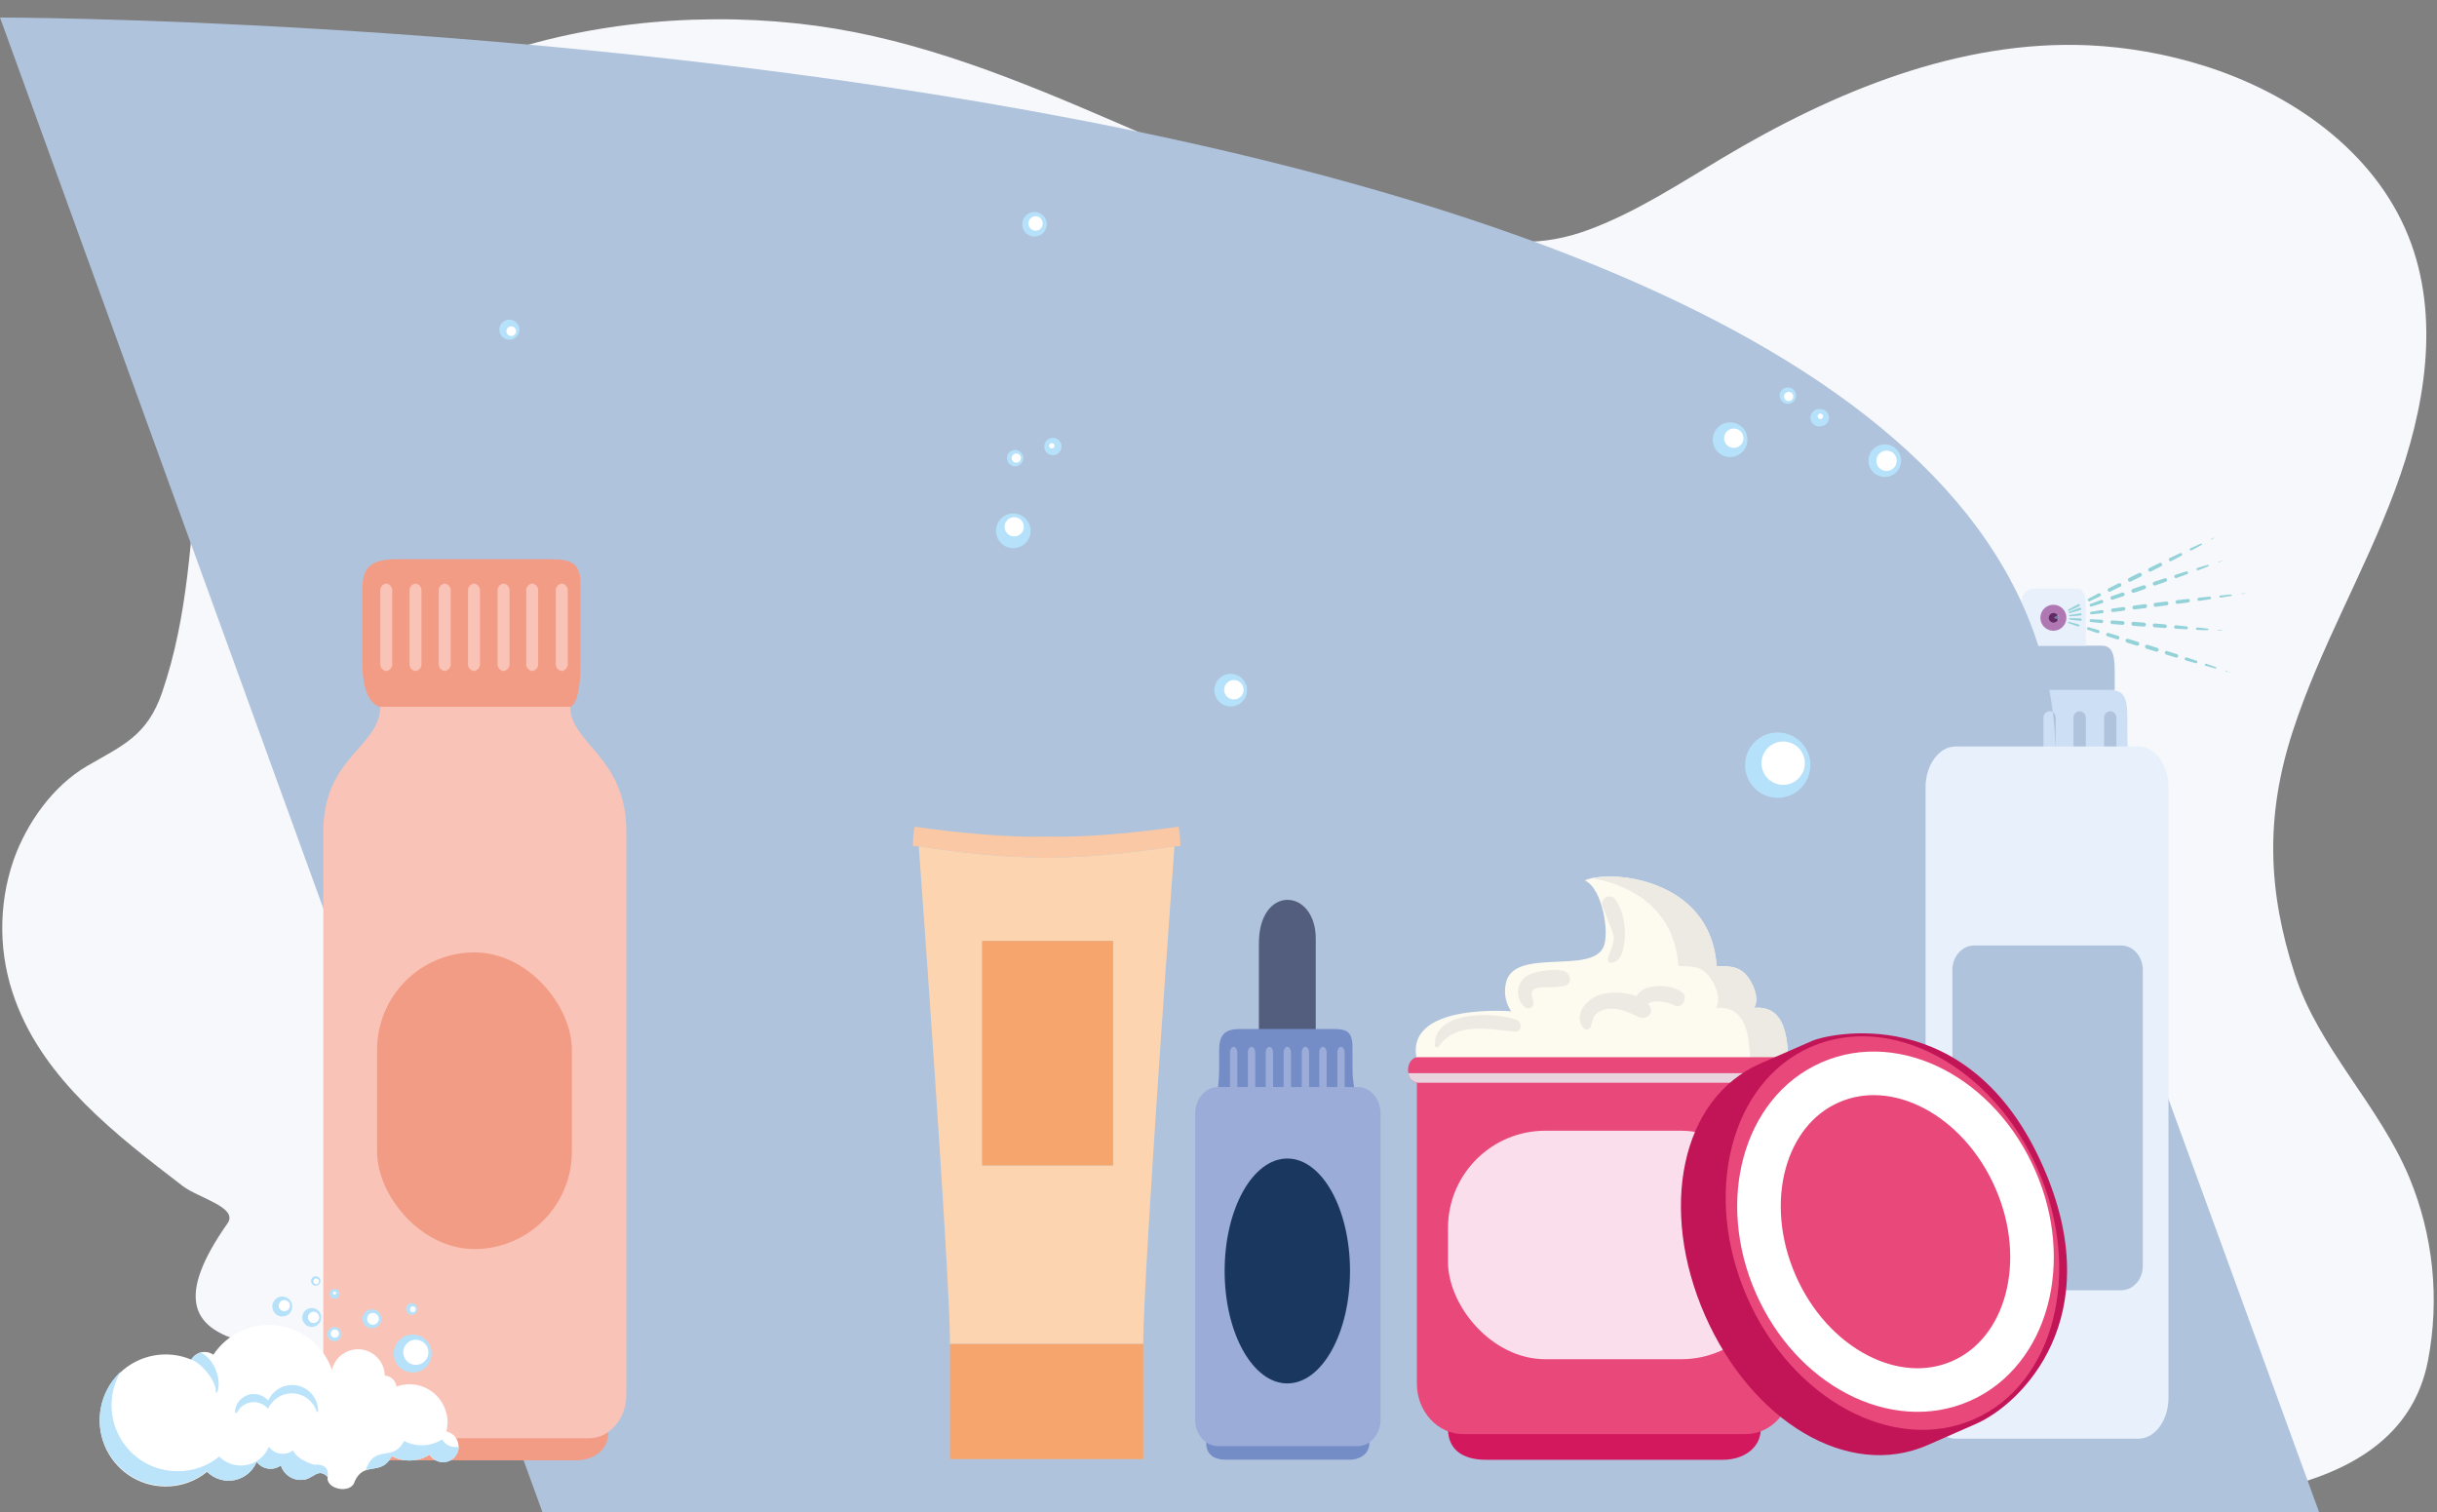
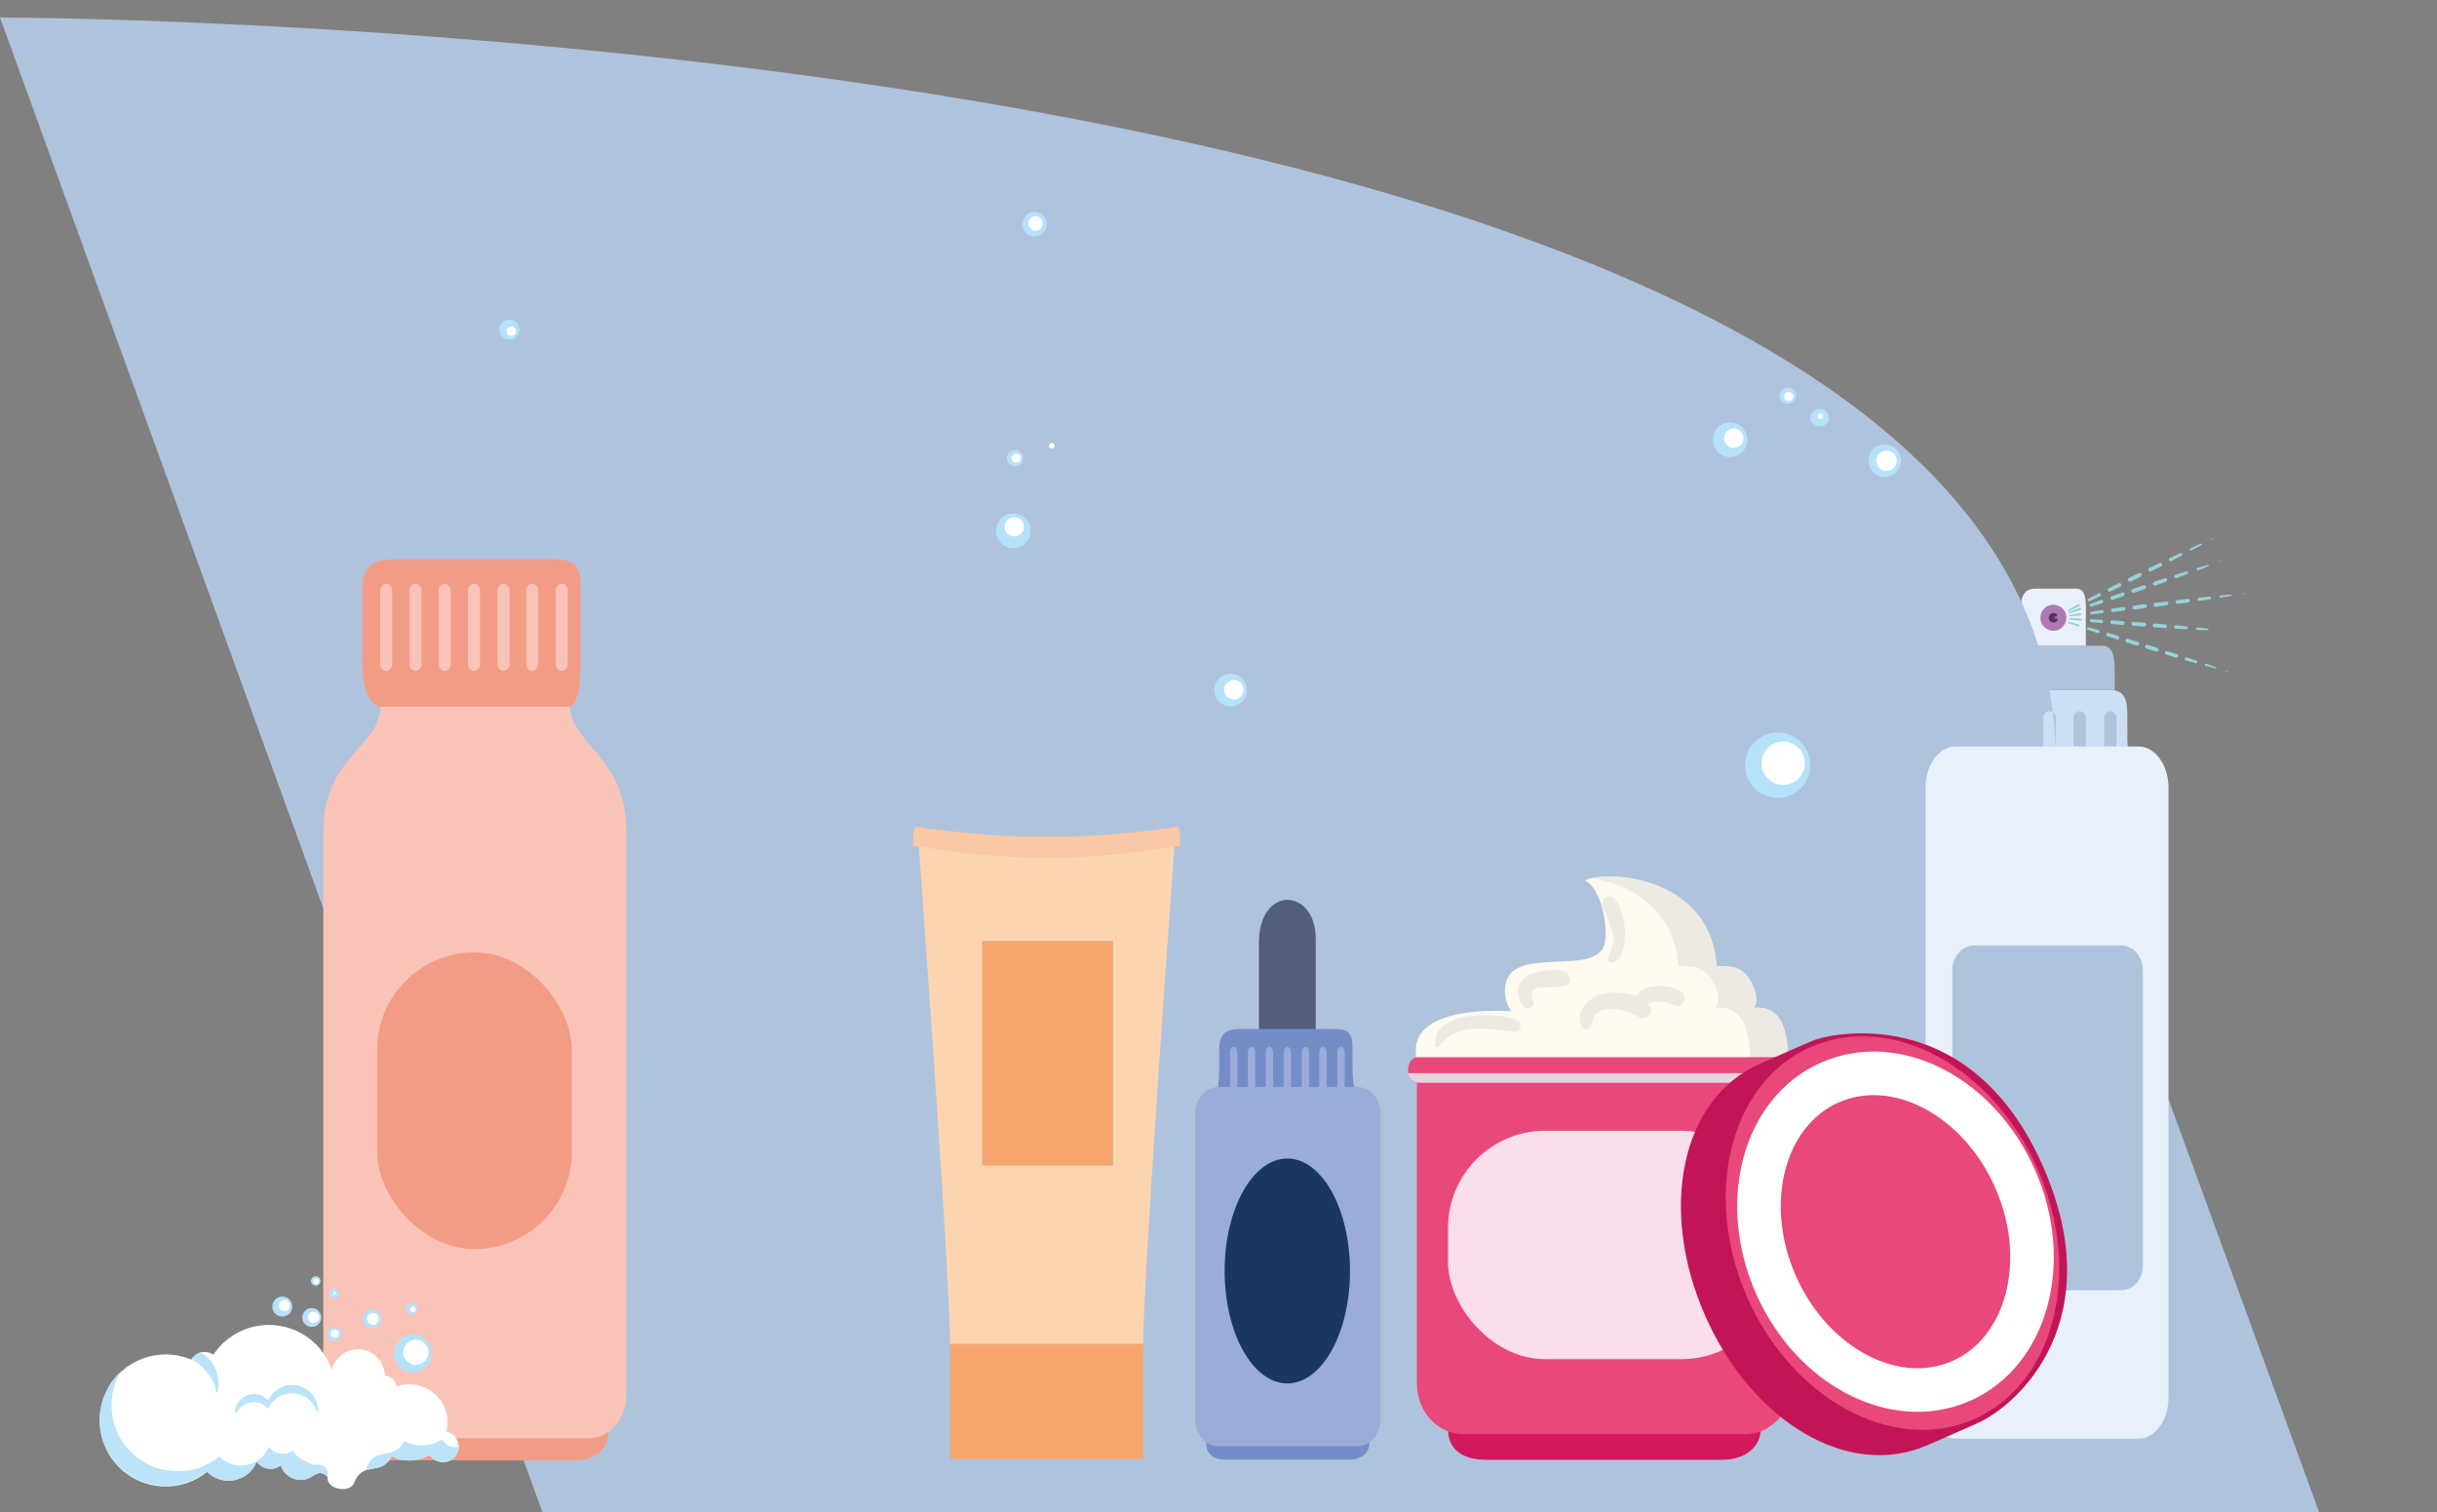
<svg xmlns="http://www.w3.org/2000/svg" width="137px" height="85px" viewBox="0 0 137 85" version="1.1">
  <rect x="0" y="0" width="137" height="85" fill="#808080" stroke="none" />
  <title>packaging</title>
  <g id="Nuova-ricerca-packaging" stroke="none" stroke-width="1" fill="none" fill-rule="evenodd">
    <g id="Ricerca-packaging_esplora-catalogo" transform="translate(-401, -427)">
      <g id="Group-13" transform="translate(401, 423)">
        <g id="packaging" transform="translate(0, 4.986)">
-           <path d="M92.56,83.41 C79.828,82.791 67.104,81.947 54.365,81.513 C48.962,81.33 43.72,81.581 38.349,81.684 C33.084,81.788 27.873,80.615 23.162,78.263 C22.015,77.711 20.933,77.035 19.934,76.247 C17.067,73.896 6.934,76.118 12.793,67.779 C13.422,66.889 11.145,66.353 10.279,65.69 C6.519,62.808 2.531,59.738 0.878,55.301 C-0.085,52.743 -0.124,49.929 0.768,47.345 C1.499,45.293 2.962,43.201 4.891,42.077 C6.91,40.904 8.272,40.385 9.116,37.932 C12.059,29.345 9.704,19.992 14.772,11.866 C21.355,1.29 36.747,-1.399 48.016,0.817 C59.746,3.123 69.832,10.625 81.762,12.247 C84.568,12.629 86.589,12.954 89.378,11.905 C92.024,10.911 94.408,9.338 96.824,7.899 C103.085,4.162 110.149,1.236 117.434,1.56 C119.597,1.664 121.738,2.04 123.807,2.682 C128.768,4.215 133.471,7.485 135.398,12.31 C137.211,16.85 136.329,22.04 134.617,26.619 C132.906,31.198 130.402,35.467 128.893,40.117 C127.342,44.883 127.479,49.069 129.002,53.77 C130.351,57.939 133.737,61.121 135.439,65.195 C136.795,68.457 137.16,72.047 136.49,75.515 C134.825,84.049 122.376,83.466 115.822,83.7 C108.069,83.983 100.306,83.785 92.56,83.41 Z" id="Path" fill="#F7F8FB" fill-rule="nonzero" />
          <path d="M49.623,23.013 L40.624,23.013 C38.517,23.013 37.04,25.99 41.27,25.99 L41.27,31.964 L47.121,31.964 L47.121,25.99 L51.91,25.99 C53.77,25.99 53.338,23.013 49.623,23.013 Z" id="Path" fill="#535D7E" fill-rule="nonzero" />
          <path d="M49.135,32.183 C49.135,30.925 48.601,30.142 47.592,30.142 L41.589,30.142 C40.438,30.142 38.746,30.467 38.746,31.812 L38.746,33.314 C38.746,35.44 37.976,37.181 39.602,37.181 L48.638,37.181 C50.264,37.181 49.125,35.44 49.125,33.314 L49.135,32.183 Z" id="Path" fill="#AFC3DD" fill-rule="nonzero" />
          <path d="M52.453,79.392 C52.453,80.423 51.544,81.064 50.417,81.064 L37.815,81.064 C36.533,81.064 35.779,80.494 35.779,79.392 L35.779,78.465 C35.779,76.722 37.264,75.296 39.075,75.296 L49.157,75.296 C50.969,75.296 52.453,76.72 52.453,78.465 L52.453,79.392 Z" id="Path" fill="#AFC3DD" fill-rule="nonzero" />
          <path d="M40.409,34.701 C40.416,34.934 40.234,35.128 40.002,35.135 L40.002,35.135 C39.77,35.128 39.588,34.934 39.595,34.701 L39.595,31.964 C39.588,31.731 39.77,31.537 40.002,31.53 L40.002,31.53 C40.234,31.537 40.416,31.731 40.409,31.964 L40.409,34.701 Z" id="Path" fill="#9BACD9" fill-rule="nonzero" />
          <path d="M42.403,34.701 C42.41,34.934 42.228,35.128 41.996,35.135 L41.996,35.135 C41.885,35.132 41.779,35.085 41.702,35.003 C41.626,34.922 41.585,34.813 41.589,34.701 L41.589,31.964 C41.585,31.852 41.626,31.743 41.702,31.662 C41.779,31.58 41.885,31.533 41.996,31.53 L41.996,31.53 C42.228,31.537 42.41,31.731 42.403,31.964 L42.403,34.701 Z" id="Path" fill="#9BACD9" fill-rule="nonzero" />
          <path d="M44.395,34.701 C44.399,34.813 44.359,34.922 44.282,35.003 C44.206,35.085 44.1,35.132 43.988,35.135 L43.988,35.135 C43.756,35.128 43.574,34.934 43.581,34.701 L43.581,31.964 C43.574,31.731 43.756,31.537 43.988,31.53 L43.988,31.53 C44.1,31.533 44.206,31.58 44.282,31.662 C44.359,31.743 44.399,31.852 44.395,31.964 L44.395,34.701 Z" id="Path" fill="#9BACD9" fill-rule="nonzero" />
          <path d="M46.39,34.701 C46.397,34.934 46.215,35.128 45.983,35.135 L45.983,35.135 C45.751,35.128 45.569,34.934 45.575,34.701 L45.575,31.964 C45.569,31.731 45.751,31.537 45.983,31.53 L45.983,31.53 C46.215,31.537 46.397,31.731 46.39,31.964 L46.39,34.701 Z" id="Path" fill="#9BACD9" fill-rule="nonzero" />
          <path d="M48.404,34.701 C48.408,34.813 48.367,34.921 48.291,35.002 C48.215,35.084 48.11,35.132 47.999,35.135 L47.999,35.135 C47.887,35.132 47.781,35.085 47.705,35.003 C47.629,34.922 47.588,34.813 47.592,34.701 L47.592,31.964 C47.588,31.852 47.629,31.743 47.705,31.662 C47.781,31.58 47.887,31.533 47.999,31.53 L47.999,31.53 C48.11,31.533 48.215,31.581 48.291,31.663 C48.367,31.744 48.408,31.852 48.404,31.964 L48.404,34.701 Z" id="Path" fill="#9BACD9" fill-rule="nonzero" />
          <path d="M54.126,76.968 C54.126,78.456 53.017,79.672 51.661,79.672 L36.586,79.672 C35.231,79.672 34.121,78.453 34.121,76.968 L34.121,36.572 C34.121,35.084 35.231,33.865 36.586,33.865 L51.651,33.865 C53.007,33.865 54.116,35.084 54.116,36.572 L54.126,76.968 Z" id="Path" fill="#E8F0FB" fill-rule="nonzero" />
          <rect id="Rectangle" fill="#AFC3DD" fill-rule="nonzero" x="37.976" y="46.58" width="12.105" height="22.811" rx="6.053" />
          <rect id="Rectangle" fill="#464F6B" fill-rule="nonzero" x="41.27" y="25.951" width="5.839" height="1.107" />
          <path d="M119.591,39.222 C119.591,38.154 119.328,37.803 118.616,37.803 L112.201,37.803 C111.226,37.803 110.763,38.078 110.763,39.222 L110.763,40.499 C110.763,42.303 110.11,43.783 111.494,43.783 L119.17,43.783 C120.552,43.783 119.594,42.303 119.594,40.499 L119.591,39.222 Z" id="Path" fill="#CCDFF4" fill-rule="nonzero" />
          <path d="M118.882,37.803 L118.882,36.728 C118.882,35.66 118.677,35.309 118.126,35.309 L113.111,35.309 C112.348,35.309 111.989,35.584 111.989,36.728 L111.989,37.803 L118.882,37.803 Z" id="Path" fill="#AFC3DD" fill-rule="nonzero" />
          <path d="M117.258,35.309 L117.258,33.1 C117.258,32.029 116.858,32.102 116.566,32.102 L114.43,32.102 C114.025,32.102 113.613,32.288 113.613,33.1 L113.613,35.309 L117.258,35.309 Z" id="Path" fill="#E8F0FB" fill-rule="nonzero" />
          <path d="M120.769,79.648 C120.789,80.025 120.65,80.393 120.386,80.663 C120.122,80.932 119.756,81.079 119.379,81.067 L110.77,81.067 C109.895,81.067 109.381,80.579 109.381,79.648 L109.381,78.86 C109.381,77.38 110.395,76.178 111.633,76.178 L118.516,76.178 C119.755,76.178 120.769,77.398 120.769,78.86 L120.769,79.648 Z" id="Path" fill="#AFC3DD" fill-rule="nonzero" />
          <path d="M112.177,41.692 C112.183,41.889 112.028,42.053 111.831,42.06 L111.831,42.06 C111.634,42.053 111.479,41.889 111.485,41.692 L111.485,39.366 C111.481,39.271 111.516,39.178 111.581,39.109 C111.646,39.039 111.736,38.998 111.831,38.995 L111.831,38.995 C111.926,38.998 112.016,39.039 112.081,39.109 C112.146,39.178 112.18,39.271 112.177,39.366 L112.177,41.692 Z" id="Path" fill="#AFC3DD" fill-rule="nonzero" />
          <path d="M113.872,41.692 C113.877,41.889 113.722,42.053 113.525,42.06 L113.525,42.06 C113.328,42.053 113.174,41.889 113.179,41.692 L113.179,39.366 C113.176,39.271 113.21,39.178 113.275,39.109 C113.34,39.039 113.43,38.998 113.525,38.995 L113.525,38.995 C113.62,38.998 113.71,39.039 113.775,39.109 C113.84,39.178 113.875,39.271 113.872,39.366 L113.872,41.692 Z" id="Path" fill="#AFC3DD" fill-rule="nonzero" />
          <path d="M115.566,41.692 C115.5typology-icon.svg71463,41.889 115.417,42.053 115.22,42.06 L115.22,42.06 C115.125,42.057 115.036,42.016 114.972,41.947 C114.907,41.878 114.873,41.786 114.876,41.692 L114.876,39.366 C114.869,39.169 115.023,39.003 115.22,38.995 L115.22,38.995 C115.315,38.998 115.405,39.039 115.47,39.109 C115.535,39.178 115.569,39.271 115.566,39.366 L115.566,41.692 Z" id="Path" fill="#AFC3DD" fill-rule="nonzero" />
          <path d="M117.258,41.692 C117.264,41.889 117.109,42.053 116.912,42.06 L116.912,42.06 C116.715,42.053 116.56,41.889 116.566,41.692 L116.566,39.366 C116.562,39.271 116.597,39.178 116.662,39.109 C116.727,39.039 116.817,38.998 116.912,38.995 L116.912,38.995 C117.007,38.998 117.097,39.039 117.162,39.109 C117.227,39.178 117.261,39.271 117.258,39.366 L117.258,41.692 Z" id="Path" fill="#AFC3DD" fill-rule="nonzero" />
          <path d="M118.979,41.692 C118.985,41.889 118.83,42.053 118.633,42.06 L118.633,42.06 C118.436,42.053 118.281,41.889 118.287,41.692 L118.287,39.366 C118.284,39.271 118.318,39.178 118.383,39.109 C118.448,39.039 118.538,38.998 118.633,38.995 L118.633,38.995 C118.728,38.998 118.818,39.039 118.883,39.109 C118.948,39.178 118.983,39.271 118.979,39.366 L118.979,41.692 Z" id="Path" fill="#AFC3DD" fill-rule="nonzero" />
          <path d="M121.905,77.588 C121.905,78.851 121.147,79.887 120.223,79.887 L109.932,79.887 C109.007,79.887 108.249,78.851 108.249,77.588 L108.249,43.274 C108.249,42.011 109.007,40.977 109.932,40.977 L120.223,40.977 C121.147,40.977 121.905,42.011 121.905,43.274 L121.905,77.588 Z" id="Path" fill="#E8F0FB" fill-rule="nonzero" />
          <path d="M119.243,71.544 L110.975,71.544 C110.3,71.544 109.756,70.927 109.756,70.166 L109.756,53.538 C109.756,52.778 110.305,52.163 110.975,52.163 L119.243,52.163 C119.92,52.163 120.462,52.778 120.462,53.538 L120.462,70.166 C120.469,70.927 119.92,71.544 119.243,71.544 Z" id="Path" fill="#AFC3DD" fill-rule="nonzero" />
          <path d="M116.166,33.741 C116.166,34.145 115.838,34.472 115.434,34.472 C115.03,34.472 114.703,34.145 114.703,33.741 C114.703,33.337 115.03,33.009 115.434,33.009 C115.838,33.009 116.166,33.337 116.166,33.741 L116.166,33.741 Z" id="Path" fill="#B078B2" fill-rule="nonzero" />
          <path d="M115.712,33.741 C115.712,33.889 115.592,34.009 115.444,34.009 C115.296,34.009 115.176,33.889 115.176,33.741 C115.176,33.593 115.296,33.473 115.444,33.473 C115.592,33.473 115.712,33.593 115.712,33.741 Z" id="Path" fill="#612A66" fill-rule="nonzero" />
          <path d="M115.444,33.741 L115.71,33.59 C115.716,33.584 115.725,33.584 115.732,33.59 C115.737,33.596 115.737,33.605 115.732,33.612 L115.732,33.612 L115.444,33.741 Z" id="Path" fill="#94D2D9" fill-rule="nonzero" />
          <path d="M116.271,33.283 L116.553,33.126 L116.836,32.978 C116.867,32.964 116.903,32.977 116.918,33.006 C116.933,33.036 116.923,33.073 116.895,33.09 L116.895,33.09 L116.605,33.224 L116.312,33.356 C116.291,33.366 116.266,33.358 116.255,33.337 C116.244,33.317 116.252,33.291 116.273,33.28 L116.271,33.283 Z" id="Path" fill="#94D2D9" fill-rule="nonzero" />
          <path d="M117.402,32.671 L117.968,32.371 C117.998,32.355 118.034,32.356 118.063,32.374 C118.092,32.392 118.109,32.424 118.108,32.458 C118.107,32.492 118.088,32.523 118.058,32.539 L118.058,32.539 L117.477,32.81 C117.459,32.819 117.437,32.82 117.417,32.813 C117.398,32.806 117.382,32.792 117.373,32.773 C117.355,32.736 117.368,32.692 117.402,32.671 L117.402,32.671 Z" id="Path" fill="#94D2D9" fill-rule="nonzero" />
          <path d="M118.538,32.088 L119.109,31.798 C119.16,31.777 119.219,31.799 119.244,31.848 C119.27,31.898 119.253,31.958 119.206,31.988 L119.206,31.988 L118.631,32.268 C118.607,32.28 118.579,32.282 118.554,32.273 C118.529,32.264 118.508,32.246 118.497,32.222 C118.471,32.173 118.49,32.114 118.538,32.088 L118.538,32.088 Z" id="Path" fill="#94D2D9" fill-rule="nonzero" />
          <path d="M119.679,31.508 L119.967,31.361 L120.254,31.222 C120.309,31.201 120.37,31.224 120.396,31.276 C120.422,31.328 120.404,31.392 120.354,31.422 L120.067,31.566 L119.779,31.708 C119.725,31.729 119.663,31.706 119.637,31.654 C119.611,31.601 119.629,31.538 119.679,31.508 L119.679,31.508 Z" id="Path" fill="#94D2D9" fill-rule="nonzero" />
          <path d="M120.83,30.942 L121.405,30.662 C121.429,30.65 121.457,30.648 121.482,30.657 C121.507,30.666 121.528,30.684 121.539,30.708 C121.564,30.757 121.545,30.817 121.495,30.842 L120.93,31.132 C120.895,31.154 120.852,31.154 120.817,31.133 C120.782,31.112 120.762,31.073 120.766,31.033 C120.769,30.992 120.795,30.957 120.832,30.942 L120.83,30.942 Z" id="Path" fill="#94D2D9" fill-rule="nonzero" />
          <path d="M121.981,30.381 L122.561,30.108 C122.601,30.092 122.648,30.109 122.668,30.147 C122.685,30.186 122.669,30.232 122.632,30.252 L122.066,30.552 C122.044,30.564 122.017,30.567 121.993,30.559 C121.969,30.552 121.949,30.535 121.937,30.513 C121.913,30.466 121.93,30.408 121.976,30.381 L121.981,30.381 Z" id="Path" fill="#94D2D9" fill-rule="nonzero" />
          <path d="M123.141,29.837 L123.431,29.703 L123.724,29.572 C123.734,29.567 123.746,29.566 123.757,29.571 C123.767,29.575 123.776,29.583 123.78,29.594 C123.785,29.603 123.786,29.614 123.783,29.624 C123.78,29.634 123.772,29.643 123.763,29.647 L123.48,29.803 L123.197,29.952 C123.177,29.964 123.152,29.964 123.131,29.952 C123.111,29.94 123.099,29.917 123.101,29.894 C123.103,29.87 123.117,29.849 123.139,29.84 L123.141,29.837 Z" id="Path" fill="#94D2D9" fill-rule="nonzero" />
          <path d="M124.309,29.311 L124.589,29.189 L124.324,29.34 C124.317,29.345 124.308,29.345 124.302,29.34 C124.296,29.334 124.296,29.325 124.302,29.318 L124.309,29.311 Z" id="Path" fill="#94D2D9" fill-rule="nonzero" />
          <path d="M115.444,33.741 L115.727,33.629 C115.73,33.626 115.734,33.624 115.738,33.624 C115.742,33.624 115.746,33.626 115.749,33.629 C115.752,33.632 115.754,33.636 115.754,33.64 C115.754,33.644 115.752,33.648 115.749,33.651 L115.749,33.651 L115.444,33.741 Z" id="Path" fill="#94D2D9" fill-rule="nonzero" />
          <path d="M116.319,33.402 L116.614,33.29 L116.912,33.18 C116.945,33.168 116.981,33.184 116.995,33.217 C117.001,33.233 117,33.251 116.993,33.266 C116.986,33.282 116.972,33.294 116.956,33.3 L116.956,33.3 L116.653,33.392 L116.349,33.482 C116.327,33.487 116.305,33.474 116.299,33.453 C116.292,33.432 116.302,33.409 116.322,33.4 L116.319,33.402 Z" id="Path" fill="#94D2D9" fill-rule="nonzero" />
          <path d="M117.516,32.961 L118.111,32.744 C118.135,32.734 118.161,32.735 118.184,32.746 C118.207,32.756 118.225,32.776 118.233,32.8 C118.251,32.849 118.226,32.903 118.177,32.922 L118.177,32.922 L117.573,33.109 C117.53,33.122 117.485,33.098 117.473,33.056 C117.462,33.018 117.48,32.977 117.516,32.961 L117.516,32.961 Z" id="Path" fill="#94D2D9" fill-rule="nonzero" />
          <path d="M118.699,32.534 L119.296,32.327 C119.333,32.312 119.375,32.319 119.405,32.344 C119.435,32.369 119.449,32.409 119.441,32.448 C119.433,32.487 119.405,32.518 119.367,32.529 L119.367,32.529 L118.765,32.727 C118.715,32.736 118.665,32.706 118.649,32.658 C118.634,32.609 118.656,32.557 118.701,32.534 L118.699,32.534 Z" id="Path" fill="#94D2D9" fill-rule="nonzero" />
          <path d="M119.894,32.12 L120.194,32.015 L120.493,31.917 C120.531,31.904 120.573,31.912 120.604,31.939 C120.634,31.965 120.648,32.005 120.64,32.045 C120.632,32.084 120.604,32.116 120.567,32.129 L120.267,32.232 L119.967,32.332 C119.929,32.345 119.887,32.337 119.857,32.31 C119.826,32.284 119.812,32.244 119.82,32.204 C119.828,32.165 119.856,32.133 119.894,32.12 L119.894,32.12 Z" id="Path" fill="#94D2D9" fill-rule="nonzero" />
          <path d="M121.096,31.72 L121.695,31.522 C121.721,31.513 121.749,31.514 121.773,31.526 C121.798,31.538 121.816,31.56 121.825,31.586 C121.841,31.639 121.813,31.695 121.761,31.715 L121.164,31.922 C121.108,31.94 121.048,31.911 121.027,31.856 C121.008,31.8 121.037,31.739 121.093,31.72 L121.096,31.72 Z" id="Path" fill="#94D2D9" fill-rule="nonzero" />
          <path d="M122.298,31.325 L122.902,31.137 C122.922,31.13 122.944,31.132 122.963,31.141 C122.982,31.151 122.996,31.168 123.002,31.188 C123.014,31.229 122.993,31.272 122.953,31.288 L122.359,31.505 C122.335,31.515 122.309,31.514 122.286,31.503 C122.263,31.493 122.245,31.473 122.237,31.449 C122.218,31.399 122.243,31.344 122.293,31.325 L122.298,31.325 Z" id="Path" fill="#94D2D9" fill-rule="nonzero" />
          <path d="M123.507,30.949 L123.809,30.857 L124.114,30.766 C124.128,30.762 124.144,30.765 124.156,30.775 C124.167,30.785 124.172,30.8 124.169,30.815 C124.166,30.83 124.155,30.842 124.141,30.847 L123.856,30.964 L123.558,31.074 C123.527,31.079 123.496,31.061 123.485,31.031 C123.474,31.001 123.487,30.968 123.514,30.952 L123.507,30.949 Z" id="Path" fill="#94D2D9" fill-rule="nonzero" />
          <path d="M124.721,30.588 L125.016,30.506 L124.733,30.62 C124.73,30.623 124.726,30.625 124.721,30.625 C124.716,30.625 124.712,30.623 124.709,30.62 C124.705,30.613 124.705,30.605 124.709,30.598 L124.721,30.588 Z" id="Path" fill="#94D2D9" fill-rule="nonzero" />
          <path d="M115.444,33.741 L115.744,33.687 C115.75,33.69 115.755,33.696 115.755,33.703 C115.755,33.71 115.75,33.716 115.744,33.719 L115.744,33.719 L115.444,33.741 Z" id="Path" fill="#94D2D9" fill-rule="nonzero" />
          <path d="M116.346,33.587 L116.948,33.49 C116.981,33.485 117.012,33.506 117.019,33.539 C117.022,33.554 117.018,33.571 117.008,33.584 C116.999,33.597 116.984,33.605 116.968,33.607 L116.968,33.607 L116.358,33.663 C116.337,33.663 116.319,33.647 116.317,33.626 C116.316,33.608 116.329,33.592 116.346,33.587 Z" id="Path" fill="#94D2D9" fill-rule="nonzero" />
          <path d="M117.553,33.402 L118.155,33.309 C118.204,33.302 118.249,33.335 118.256,33.384 C118.264,33.432 118.231,33.477 118.182,33.485 L118.182,33.485 L117.575,33.548 C117.535,33.551 117.5,33.522 117.495,33.482 C117.49,33.444 117.515,33.409 117.553,33.402 Z" id="Path" fill="#94D2D9" fill-rule="nonzero" />
          <path d="M118.76,33.222 L119.365,33.139 C119.421,33.131 119.473,33.171 119.48,33.228 C119.488,33.284 119.448,33.336 119.391,33.343 L119.391,33.343 L118.787,33.417 C118.732,33.422 118.683,33.383 118.677,33.329 C118.674,33.304 118.68,33.278 118.696,33.258 C118.712,33.238 118.735,33.225 118.76,33.222 L118.76,33.222 Z" id="Path" fill="#94D2D9" fill-rule="nonzero" />
          <path d="M119.969,33.058 L120.571,32.975 C120.633,32.967 120.691,33.01 120.699,33.072 C120.708,33.134 120.665,33.191 120.603,33.2 L120.603,33.2 L119.998,33.27 C119.97,33.274 119.942,33.267 119.919,33.249 C119.896,33.232 119.882,33.206 119.879,33.178 C119.872,33.12 119.912,33.067 119.969,33.058 L119.969,33.058 Z" id="Path" fill="#94D2D9" fill-rule="nonzero" />
          <path d="M121.174,32.9 L121.781,32.827 C121.84,32.821 121.893,32.863 121.9,32.922 C121.907,32.98 121.866,33.034 121.808,33.041 L121.203,33.122 C121.162,33.13 121.12,33.115 121.093,33.082 C121.067,33.049 121.061,33.005 121.078,32.966 C121.095,32.928 121.132,32.902 121.174,32.9 L121.174,32.9 Z" id="Path" fill="#94D2D9" fill-rule="nonzero" />
          <path d="M122.393,32.753 L123,32.683 C123.026,32.679 123.052,32.686 123.072,32.702 C123.093,32.718 123.106,32.742 123.109,32.768 C123.115,32.822 123.078,32.87 123.024,32.878 L122.419,32.958 C122.363,32.966 122.311,32.927 122.302,32.87 C122.297,32.814 122.336,32.762 122.393,32.753 L122.393,32.753 Z" id="Path" fill="#94D2D9" fill-rule="nonzero" />
          <path d="M123.612,32.614 L124.219,32.554 C124.239,32.551 124.259,32.556 124.274,32.569 C124.29,32.581 124.3,32.599 124.302,32.619 C124.304,32.658 124.277,32.693 124.238,32.7 L123.634,32.79 C123.586,32.796 123.542,32.764 123.534,32.717 C123.53,32.694 123.536,32.67 123.551,32.651 C123.565,32.632 123.586,32.62 123.609,32.617 L123.612,32.614 Z" id="Path" fill="#94D2D9" fill-rule="nonzero" />
          <path d="M124.814,32.49 L125.421,32.434 C125.431,32.433 125.442,32.436 125.45,32.442 C125.458,32.448 125.463,32.458 125.465,32.468 C125.465,32.489 125.451,32.507 125.431,32.512 L124.828,32.61 C124.797,32.611 124.771,32.589 124.766,32.559 C124.761,32.528 124.779,32.499 124.809,32.49 L124.814,32.49 Z" id="Path" fill="#94D2D9" fill-rule="nonzero" />
          <path d="M126.03,32.38 L126.335,32.356 L126.033,32.41 C126.029,32.411 126.024,32.411 126.021,32.408 C126.017,32.406 126.015,32.402 126.016,32.397 C126.012,32.392 126.012,32.386 126.016,32.38 L126.03,32.38 Z" id="Path" fill="#94D2D9" fill-rule="nonzero" />
          <path d="M115.444,33.741 L115.742,33.816 C115.746,33.822 115.746,33.83 115.742,33.836 C115.741,33.84 115.739,33.844 115.735,33.847 C115.731,33.849 115.726,33.85 115.722,33.848 L115.722,33.848 L115.444,33.741 Z" id="Path" fill="#94D2D9" fill-rule="nonzero" />
          <path d="M116.297,33.965 L116.853,34.116 C116.869,34.12 116.883,34.13 116.891,34.143 C116.899,34.157 116.902,34.174 116.897,34.189 C116.888,34.222 116.854,34.24 116.822,34.231 L116.822,34.231 L116.275,34.041 C116.255,34.033 116.244,34.01 116.251,33.99 C116.259,33.971 116.278,33.961 116.297,33.965 L116.297,33.965 Z" id="Path" fill="#94D2D9" fill-rule="nonzero" />
          <path d="M117.412,34.272 L117.968,34.431 C118.014,34.445 118.041,34.494 118.028,34.541 C118.014,34.587 117.966,34.614 117.919,34.602 L117.919,34.602 L117.37,34.416 C117.352,34.41 117.336,34.397 117.328,34.38 C117.319,34.362 117.318,34.342 117.324,34.324 C117.336,34.286 117.374,34.264 117.412,34.272 L117.412,34.272 Z" id="Path" fill="#94D2D9" fill-rule="nonzero" />
          <path d="M118.523,34.592 L119.074,34.758 C119.129,34.774 119.161,34.832 119.145,34.887 C119.128,34.941 119.07,34.971 119.016,34.955 L119.016,34.955 L118.467,34.78 C118.442,34.772 118.422,34.755 118.41,34.732 C118.398,34.709 118.396,34.682 118.404,34.658 C118.419,34.607 118.472,34.578 118.523,34.592 L118.523,34.592 Z" id="Path" fill="#94D2D9" fill-rule="nonzero" />
          <path d="M119.628,34.926 L120.181,35.092 C120.241,35.11 120.274,35.173 120.256,35.232 C120.237,35.291 120.175,35.324 120.115,35.306 L120.115,35.306 L119.564,35.131 C119.508,35.112 119.476,35.051 119.494,34.994 C119.512,34.939 119.572,34.908 119.628,34.926 L119.628,34.926 Z" id="Path" fill="#94D2D9" fill-rule="nonzero" />
          <path d="M120.732,35.262 L121.283,35.438 C121.338,35.457 121.367,35.516 121.35,35.571 C121.333,35.626 121.276,35.657 121.22,35.643 L120.666,35.477 C120.607,35.458 120.573,35.395 120.591,35.335 C120.599,35.307 120.619,35.283 120.645,35.27 C120.671,35.256 120.702,35.253 120.73,35.262 L120.732,35.262 Z" id="Path" fill="#94D2D9" fill-rule="nonzero" />
          <path d="M121.834,35.613 L122.383,35.789 C122.408,35.796 122.429,35.813 122.441,35.836 C122.453,35.859 122.455,35.886 122.446,35.911 C122.43,35.962 122.376,35.991 122.324,35.977 L121.771,35.808 C121.745,35.801 121.723,35.783 121.71,35.76 C121.697,35.736 121.694,35.707 121.703,35.682 C121.719,35.627 121.777,35.595 121.832,35.611 L121.834,35.613 Z" id="Path" fill="#94D2D9" fill-rule="nonzero" />
          <path d="M122.931,35.969 L123.48,36.152 C123.519,36.166 123.539,36.208 123.526,36.247 C123.514,36.284 123.474,36.305 123.436,36.294 L122.88,36.138 C122.833,36.125 122.805,36.076 122.818,36.029 C122.831,35.982 122.879,35.954 122.927,35.967 L122.931,35.969 Z" id="Path" fill="#94D2D9" fill-rule="nonzero" />
          <path d="M124.026,36.328 L124.572,36.518 C124.593,36.526 124.603,36.548 124.597,36.569 C124.589,36.588 124.568,36.599 124.548,36.593 L123.992,36.442 C123.96,36.434 123.94,36.401 123.948,36.369 C123.952,36.353 123.962,36.34 123.977,36.331 C123.991,36.323 124.008,36.321 124.024,36.325 L124.026,36.328 Z" id="Path" fill="#94D2D9" fill-rule="nonzero" />
          <path d="M125.116,36.72 L125.404,36.828 L125.106,36.752 C125.102,36.746 125.102,36.738 125.106,36.732 C125.106,36.732 125.106,36.718 125.126,36.732 L125.116,36.72 Z" id="Path" fill="#94D2D9" fill-rule="nonzero" />
          <path d="M115.444,33.741 L115.749,33.741 C115.749,33.741 115.768,33.741 115.766,33.76 C115.766,33.77 115.758,33.777 115.749,33.777 L115.749,33.777 L115.444,33.741 Z" id="Path" fill="#94D2D9" fill-rule="nonzero" />
          <path d="M116.349,33.765 L116.649,33.765 L116.948,33.78 C116.974,33.775 117.001,33.786 117.016,33.808 C117.031,33.83 117.031,33.859 117.016,33.881 C117.001,33.903 116.974,33.914 116.948,33.909 L116.948,33.909 L116.651,33.877 L116.353,33.843 C116.342,33.842 116.331,33.836 116.324,33.827 C116.316,33.818 116.313,33.806 116.314,33.795 C116.32,33.779 116.333,33.768 116.349,33.765 L116.349,33.765 Z" id="Path" fill="#94D2D9" fill-rule="nonzero" />
          <path d="M117.548,33.819 L118.145,33.851 C118.171,33.851 118.195,33.862 118.212,33.881 C118.229,33.9 118.238,33.925 118.236,33.951 C118.234,33.976 118.223,33.999 118.204,34.016 C118.186,34.033 118.161,34.042 118.136,34.041 L118.136,34.041 L117.541,33.98 C117.519,33.978 117.5,33.968 117.486,33.951 C117.472,33.935 117.466,33.913 117.468,33.892 C117.474,33.852 117.507,33.821 117.548,33.819 L117.548,33.819 Z" id="Path" fill="#94D2D9" fill-rule="nonzero" />
          <path d="M118.736,33.89 L119.335,33.929 C119.364,33.93 119.39,33.944 119.408,33.965 C119.427,33.987 119.436,34.015 119.433,34.043 C119.432,34.071 119.419,34.098 119.398,34.116 C119.376,34.135 119.349,34.143 119.321,34.141 L119.321,34.141 L118.723,34.092 C118.673,34.082 118.639,34.036 118.642,33.986 C118.645,33.935 118.685,33.894 118.736,33.89 Z" id="Path" fill="#94D2D9" fill-rule="nonzero" />
          <path d="M119.94,33.968 L120.237,33.99 L120.537,34.014 C120.598,34.019 120.644,34.072 120.64,34.133 C120.638,34.163 120.624,34.191 120.602,34.21 C120.579,34.229 120.55,34.239 120.52,34.236 L120.22,34.216 L119.923,34.192 C119.861,34.187 119.815,34.133 119.819,34.071 C119.824,34.009 119.878,33.963 119.94,33.968 L119.94,33.968 Z" id="Path" fill="#94D2D9" fill-rule="nonzero" />
          <path d="M121.135,34.063 L121.732,34.114 C121.782,34.125 121.817,34.171 121.812,34.223 C121.808,34.274 121.766,34.314 121.715,34.316 L121.118,34.277 C121.079,34.275 121.045,34.252 121.028,34.217 C121.011,34.183 121.014,34.142 121.036,34.11 C121.057,34.078 121.094,34.06 121.132,34.063 L121.135,34.063 Z" id="Path" fill="#94D2D9" fill-rule="nonzero" />
          <path d="M122.329,34.165 L122.924,34.226 C122.946,34.228 122.965,34.238 122.979,34.255 C122.993,34.271 122.999,34.292 122.997,34.314 C122.991,34.356 122.955,34.387 122.912,34.387 L122.315,34.355 C122.262,34.355 122.22,34.313 122.22,34.26 C122.22,34.208 122.262,34.165 122.315,34.165 L122.329,34.165 Z" id="Path" fill="#94D2D9" fill-rule="nonzero" />
          <path d="M123.522,34.287 L123.819,34.316 L124.116,34.353 C124.128,34.354 124.139,34.36 124.146,34.369 C124.153,34.378 124.157,34.39 124.155,34.402 C124.153,34.424 124.134,34.44 124.112,34.438 L123.812,34.438 L123.512,34.424 C123.476,34.421 123.449,34.391 123.451,34.355 C123.451,34.338 123.458,34.322 123.47,34.31 C123.483,34.299 123.5,34.293 123.517,34.294 L123.522,34.287 Z" id="Path" fill="#94D2D9" fill-rule="nonzero" />
-           <path d="M124.714,34.424 L125.016,34.465 L124.709,34.465 C124.7,34.464 124.693,34.457 124.692,34.448 C124.693,34.438 124.701,34.431 124.711,34.431 L124.714,34.424 Z" id="Path" fill="#94D2D9" fill-rule="nonzero" />
          <path d="M34.185,79.604 C34.185,80.53 33.37,81.106 32.356,81.106 L21.024,81.106 C19.871,81.106 19.195,80.594 19.195,79.604 L19.195,78.77 C19.238,77.17 20.559,75.901 22.16,75.922 L31.22,75.922 C32.821,75.901 34.142,77.17 34.185,78.77 L34.185,79.604 Z" id="Path" fill="#F39C85" fill-rule="nonzero" />
          <path d="M35.211,77.424 C35.211,78.76 34.268,79.862 33.112,79.862 L20.273,79.862 C19.12,79.862 18.174,78.768 18.174,77.424 L18.174,45.775 C18.174,41.521 21.385,41.048 21.385,38.678 C21.385,36.308 32.044,36.511 32.044,38.678 C32.044,40.846 35.213,41.521 35.213,45.775 L35.211,77.424 Z" id="Path" fill="#F9C4B7" fill-rule="nonzero" />
          <rect id="Rectangle" fill="#F39C85" fill-rule="nonzero" x="21.197" y="52.551" width="10.952" height="16.677" rx="5.476" />
          <path d="M32.634,31.815 C32.634,30.576 32.003,30.447 30.81,30.447 L22.372,30.447 C21.014,30.447 20.373,30.766 20.373,32.093 L20.373,36.306 C20.373,38.688 21.385,38.744 21.385,38.744 L32.044,38.744 C32.044,38.744 32.634,38.744 32.634,36.306 L32.634,31.815 Z" id="Path" fill="#F39C85" fill-rule="nonzero" />
          <path d="M22.048,36.308 C22.071,36.518 21.922,36.707 21.714,36.735 L21.714,36.735 C21.505,36.707 21.356,36.518 21.377,36.308 L21.377,32.244 C21.356,32.034 21.504,31.844 21.714,31.815 L21.714,31.815 C21.923,31.844 22.071,32.034 22.048,32.244 L22.048,36.308 Z" id="Path" fill="#F9C4B7" fill-rule="nonzero" />
          <path d="M23.693,36.308 C23.715,36.518 23.566,36.707 23.357,36.735 L23.357,36.735 C23.148,36.707 23,36.518 23.023,36.308 L23.023,32.244 C23,32.034 23.148,31.844 23.357,31.815 L23.357,31.815 C23.566,31.844 23.715,32.034 23.693,32.244 L23.693,36.308 Z" id="Path" fill="#F9C4B7" fill-rule="nonzero" />
          <path d="M25.337,36.308 C25.358,36.517 25.211,36.706 25.003,36.735 L25.003,36.735 C24.794,36.707 24.645,36.518 24.666,36.308 L24.666,32.244 C24.645,32.034 24.793,31.844 25.003,31.815 L25.003,31.815 C25.211,31.845 25.359,32.034 25.337,32.244 L25.337,36.308 Z" id="Path" fill="#F9C4B7" fill-rule="nonzero" />
          <path d="M26.982,36.308 C27.004,36.518 26.855,36.707 26.646,36.735 L26.646,36.735 C26.437,36.707 26.289,36.518 26.312,36.308 L26.312,32.244 C26.289,32.034 26.437,31.844 26.646,31.815 L26.646,31.815 C26.855,31.844 27.004,32.034 26.982,32.244 L26.982,36.308 Z" id="Path" fill="#F9C4B7" fill-rule="nonzero" />
          <path d="M28.643,36.308 C28.666,36.518 28.518,36.707 28.309,36.735 L28.309,36.735 C28.1,36.707 27.951,36.518 27.972,36.308 L27.972,32.244 C27.951,32.034 28.099,31.844 28.309,31.815 L28.309,31.815 C28.518,31.844 28.666,32.034 28.643,32.244 L28.643,36.308 Z" id="Path" fill="#F9C4B7" fill-rule="nonzero" />
          <path d="M30.254,36.308 C30.276,36.518 30.127,36.707 29.918,36.735 L29.918,36.735 C29.709,36.707 29.561,36.518 29.584,36.308 L29.584,32.244 C29.561,32.034 29.709,31.844 29.918,31.815 L29.918,31.815 C30.127,31.844 30.276,32.034 30.254,32.244 L30.254,36.308 Z" id="Path" fill="#F9C4B7" fill-rule="nonzero" />
          <path d="M31.917,36.308 C31.939,36.518 31.79,36.707 31.581,36.735 L31.581,36.735 C31.372,36.707 31.223,36.518 31.244,36.308 L31.244,32.244 C31.223,32.034 31.371,31.844 31.581,31.815 L31.581,31.815 C31.79,31.844 31.939,32.034 31.917,32.244 L31.917,36.308 Z" id="Path" fill="#F9C4B7" fill-rule="nonzero" />
          <path d="M66.024,46.585 C63.647,46.977 61.245,47.197 58.836,47.243 C56.429,47.197 54.027,46.977 51.651,46.585 L51.322,46.585 C51.322,46.585 51.322,45.707 51.432,45.488 C51.432,45.488 55.769,46.139 58.836,46.039 C61.906,46.139 66.243,45.488 66.243,45.488 C66.353,45.707 66.353,46.585 66.353,46.585 L66.024,46.585 Z" id="Path" fill="#FAC8A4" fill-rule="nonzero" />
          <path d="M58.836,47.243 C61.245,47.197 63.647,46.977 66.024,46.585 C66.024,46.585 64.268,70.615 64.268,74.564 L53.407,74.564 C53.407,70.615 51.651,46.585 51.651,46.585 C54.027,46.977 56.429,47.197 58.836,47.243 L58.836,47.243 Z M62.569,64.527 L62.569,51.907 L55.216,51.907 L55.216,64.527 L62.569,64.527 Z" id="Shape" fill="#FCD5B0" fill-rule="nonzero" />
          <rect id="Rectangle" fill="#F6A66D" fill-rule="nonzero" x="53.407" y="74.564" width="10.862" height="6.473" />
          <rect id="Rectangle" fill="#F6A66D" fill-rule="nonzero" x="55.216" y="51.907" width="7.351" height="12.62" />
          <path d="M79.675,58.673 C78.799,55.35 84.953,55.864 84.953,55.864 C84.65,55.42 84.539,54.873 84.644,54.345 C84.985,52.207 89.434,53.836 90.144,52.246 C90.497,51.451 90.076,48.935 89.091,48.506 C90.483,47.872 96.181,48.362 96.495,53.316 C97.11,53.353 97.626,53.273 98.116,53.772 C98.499,54.162 98.95,55.113 98.604,55.669 C100.65,55.494 100.503,57.961 100.555,59.755 L79.675,58.673 Z" id="Path" fill="#FDFBF0" fill-rule="nonzero" />
          <path d="M94.355,53.316 C94.971,53.353 95.486,53.273 95.978,53.772 C96.361,54.162 96.81,55.113 96.466,55.669 C98.468,55.498 98.37,57.863 98.416,59.643 L100.567,59.755 C100.516,57.961 100.662,55.494 98.616,55.669 C98.958,55.113 98.507,54.162 98.129,53.772 C97.641,53.273 97.122,53.353 96.507,53.316 C96.217,48.743 91.341,47.975 89.498,48.384 C91.595,48.728 94.14,50.052 94.355,53.316 Z" id="Path" fill="#ECEAE2" fill-rule="nonzero" />
          <path d="M98.987,79.326 C98.987,80.404 98.031,81.074 96.841,81.074 L83.546,81.074 C82.193,81.074 81.401,80.477 81.401,79.326 L81.401,78.351 C81.401,76.527 82.964,75.037 84.875,75.037 L95.5,75.037 C97.414,75.037 98.977,76.527 98.977,78.351 L98.987,79.326 Z" id="Path" fill="#D3185E" fill-rule="nonzero" />
          <path d="M79.653,59.59 L79.653,76.8 C79.653,78.358 80.823,79.631 82.252,79.631 L98.134,79.631 C99.562,79.631 100.733,78.358 100.733,76.8 L100.733,59.59 L79.653,59.59 Z" id="Path" fill="#E9487A" fill-rule="nonzero" />
          <rect id="Rectangle" fill="#FBDEEB" fill-rule="nonzero" x="81.401" y="62.576" width="18.581" height="12.844" rx="5.47" />
          <path d="M101.306,59.161 C101.306,59.555 101.062,59.877 100.757,59.877 L79.702,59.877 C79.399,59.877 79.155,59.555 79.155,59.161 L79.155,59.161 C79.155,58.766 79.399,58.444 79.702,58.444 L100.757,58.444 C101.059,58.444 101.306,58.766 101.306,59.161 Z" id="Path" fill="#E9487A" fill-rule="nonzero" />
          <path d="M79.175,59.343 C79.203,59.623 79.422,59.845 79.702,59.877 L100.757,59.877 C101.037,59.846 101.256,59.624 101.284,59.343 L79.175,59.343 Z" id="Path" fill="#E9D3DF" fill-rule="nonzero" style="mix-blend-mode: multiply;" />
          <path d="M114.864,64.61 C118.592,73.104 113.625,77.941 111.087,79.053 L108.376,80.243 C103.863,82.223 98.446,78.875 95.847,72.95 C93.248,67.026 94.454,60.775 98.97,58.795 C99.755,58.449 101.142,57.849 101.896,57.515 C102.649,57.181 110.709,55.138 114.864,64.61 Z" id="Path" fill="#C21557" fill-rule="nonzero" />
          <path d="M114.559,64.744 C117.095,70.522 115.488,76.812 110.973,78.792 C106.457,80.772 100.733,77.693 98.209,71.914 C95.686,66.136 97.28,59.848 101.796,57.868 C106.311,55.889 112.026,58.965 114.559,64.744 Z" id="Path" fill="#E9487A" fill-rule="nonzero" />
          <path d="M113.291,65.3 C115.325,69.932 113.957,75.015 110.239,76.647 C106.521,78.278 101.859,75.842 99.826,71.207 C97.792,66.572 99.158,61.491 102.888,59.858 C106.618,58.224 111.258,60.665 113.291,65.3 Z" id="Path" stroke="#FFFFFF" stroke-width="2.45" />
          <path d="M90.805,49.581 C90.682,49.404 90.444,49.351 90.258,49.46 C90.072,49.568 90.001,49.802 90.095,49.996 C90.31,50.444 90.446,50.908 90.636,51.361 C90.88,51.939 90.517,52.38 90.393,52.895 C90.377,52.952 90.388,53.014 90.424,53.061 C90.46,53.109 90.516,53.138 90.575,53.138 C91.197,53.07 91.307,52.239 91.339,51.734 C91.375,51.015 91.243,50.169 90.805,49.581 Z" id="Path" fill="#ECEAE2" fill-rule="nonzero" />
          <path d="M87.869,53.585 C87.524,53.521 87.171,53.521 86.826,53.585 C86.474,53.613 86.132,53.714 85.821,53.882 C85.538,54.074 85.361,54.387 85.341,54.728 C85.321,55.07 85.461,55.401 85.719,55.625 C85.803,55.701 85.923,55.721 86.027,55.677 C86.132,55.633 86.201,55.533 86.206,55.42 C86.206,55.189 85.999,54.855 86.187,54.662 C86.338,54.509 86.694,54.516 86.891,54.506 C87.238,54.521 87.586,54.499 87.928,54.44 C88.457,54.306 88.289,53.702 87.869,53.585 Z" id="Path" fill="#ECEAE2" fill-rule="nonzero" />
          <path d="M85.251,56.34 C84.032,55.893 80.582,55.811 80.662,57.783 C80.663,57.835 80.698,57.88 80.749,57.894 C80.799,57.907 80.852,57.886 80.879,57.842 C81.876,56.43 83.695,56.883 85.16,57.005 C85.577,57.037 85.577,56.464 85.251,56.34 Z" id="Path" fill="#ECEAE2" fill-rule="nonzero" />
          <path d="M94.598,54.835 C94.111,54.409 93.277,54.375 92.675,54.521 C92.394,54.594 92.15,54.767 91.99,55.008 C91.387,54.802 90.74,54.759 90.115,54.884 C89.31,55.043 88.376,56.008 89.02,56.815 C89.073,56.868 89.148,56.893 89.222,56.883 C89.296,56.874 89.362,56.831 89.4,56.766 C89.512,56.542 89.517,56.252 89.676,56.057 C89.887,55.848 90.171,55.729 90.468,55.725 C91.124,55.664 91.575,55.947 92.143,56.193 C92.516,56.354 93.016,56.001 92.75,55.586 C92.716,55.54 92.679,55.496 92.638,55.455 C92.747,55.368 92.88,55.318 93.018,55.311 C93.422,55.285 93.824,55.37 94.184,55.555 C94.569,55.713 94.896,55.101 94.598,54.835 Z" id="Path" fill="#ECEAE2" fill-rule="nonzero" />
          <path d="M73.967,51.778 C73.967,48.93 70.771,48.723 70.771,52.044 L70.771,57.139 L73.967,57.139 L73.967,51.778 Z" id="Path" fill="#535D7E" fill-rule="nonzero" />
          <path d="M76.032,57.861 C76.032,56.952 75.645,56.857 74.916,56.857 L69.754,56.857 C68.923,56.857 68.535,57.1 68.535,58.063 L68.535,59.148 C68.535,60.682 67.979,61.938 69.152,61.938 L75.674,61.938 C76.847,61.938 76.035,60.682 76.035,59.148 L76.032,57.861 Z" id="Path" fill="#758DC7" fill-rule="nonzero" />
          <path d="M76.981,80.148 C76.981,80.716 76.481,81.069 75.862,81.069 L68.93,81.069 C68.223,81.069 67.811,80.755 67.811,80.148 L67.811,79.638 C67.834,78.659 68.643,77.881 69.622,77.897 L75.167,77.897 C76.147,77.881 76.957,78.658 76.981,79.638 L76.981,80.148 Z" id="Path" fill="#758DC7" fill-rule="nonzero" />
          <path d="M69.557,60.15 C69.557,60.323 69.466,60.462 69.352,60.462 L69.352,60.462 C69.237,60.462 69.147,60.323 69.147,60.15 L69.147,58.176 C69.147,58 69.237,57.861 69.352,57.861 L69.352,57.861 C69.466,57.861 69.557,58 69.557,58.176 L69.557,60.15 Z" id="Path" fill="#9BACD9" fill-rule="nonzero" />
          <path d="M70.564,60.15 C70.564,60.323 70.471,60.462 70.356,60.462 L70.356,60.462 C70.244,60.462 70.151,60.323 70.151,60.15 L70.151,58.176 C70.151,58 70.244,57.861 70.356,57.861 L70.356,57.861 C70.471,57.861 70.564,58 70.564,58.176 L70.564,60.15 Z" id="Path" fill="#9BACD9" fill-rule="nonzero" />
          <path d="M71.568,60.15 C71.568,60.323 71.475,60.462 71.363,60.462 L71.363,60.462 C71.249,60.462 71.158,60.323 71.158,60.15 L71.158,58.176 C71.158,58 71.249,57.861 71.363,57.861 L71.363,57.861 C71.475,57.861 71.568,58 71.568,58.176 L71.568,60.15 Z" id="Path" fill="#9BACD9" fill-rule="nonzero" />
          <path d="M72.575,60.15 C72.575,60.323 72.482,60.462 72.37,60.462 L72.37,60.462 C72.256,60.462 72.165,60.323 72.165,60.15 L72.165,58.176 C72.165,58 72.256,57.861 72.37,57.861 L72.37,57.861 C72.482,57.861 72.575,58 72.575,58.176 L72.575,60.15 Z" id="Path" fill="#9BACD9" fill-rule="nonzero" />
          <path d="M73.592,60.15 C73.592,60.323 73.499,60.462 73.384,60.462 L73.384,60.462 C73.272,60.462 73.18,60.323 73.18,60.15 L73.18,58.176 C73.18,58 73.272,57.861 73.384,57.861 L73.384,57.861 C73.499,57.861 73.592,58 73.592,58.176 L73.592,60.15 Z" id="Path" fill="#9BACD9" fill-rule="nonzero" />
          <path d="M74.577,60.15 C74.577,60.323 74.484,60.462 74.372,60.462 L74.372,60.462 C74.257,60.462 74.165,60.323 74.165,60.15 L74.165,58.176 C74.165,58 74.257,57.861 74.372,57.861 L74.372,57.861 C74.484,57.861 74.577,58 74.577,58.176 L74.577,60.15 Z" id="Path" fill="#9BACD9" fill-rule="nonzero" />
          <path d="M75.593,60.15 C75.593,60.323 75.501,60.462 75.386,60.462 L75.386,60.462 C75.274,60.462 75.181,60.323 75.181,60.15 L75.181,58.176 C75.181,58 75.274,57.861 75.386,57.861 L75.386,57.861 C75.501,57.861 75.593,58 75.593,58.176 L75.593,60.15 Z" id="Path" fill="#9BACD9" fill-rule="nonzero" />
          <path d="M77.61,78.816 C77.61,79.633 77.032,80.304 76.325,80.304 L68.472,80.304 C67.765,80.304 67.187,79.633 67.187,78.816 L67.187,61.608 C67.187,60.789 67.765,60.121 68.472,60.121 L76.325,60.121 C77.032,60.121 77.61,60.789 77.61,61.608 L77.61,78.816 Z" id="Path" fill="#9BACD9" fill-rule="nonzero" />
          <path d="M75.893,70.461 C75.893,73.952 74.316,76.781 72.37,76.781 C70.425,76.781 68.845,73.952 68.845,70.461 C68.845,66.97 70.422,64.139 72.37,64.139 C74.318,64.139 75.893,66.967 75.893,70.461 Z" id="Path" fill="#1A3760" fill-rule="nonzero" />
          <path d="M106.872,24.917 C106.868,25.424 106.454,25.831 105.948,25.827 C105.441,25.823 105.034,25.409 105.038,24.903 C105.042,24.396 105.456,23.989 105.962,23.993 C106.205,23.995 106.438,24.094 106.608,24.267 C106.779,24.44 106.874,24.674 106.872,24.917 Z" id="Path" fill="#B6E1FA" fill-rule="nonzero" />
          <path d="M70.1,37.82 C70.095,38.326 69.681,38.732 69.175,38.727 C68.669,38.722 68.262,38.308 68.267,37.802 C68.271,37.296 68.685,36.889 69.191,36.893 C69.434,36.895 69.667,36.994 69.838,37.168 C70.008,37.342 70.103,37.576 70.1,37.82 L70.1,37.82 Z" id="Path" fill="#B6E1FA" fill-rule="nonzero" />
          <path d="M101.774,42.043 C101.767,42.785 101.313,43.451 100.624,43.728 C99.935,44.006 99.147,43.841 98.627,43.311 C98.107,42.78 97.958,41.989 98.249,41.305 C98.54,40.622 99.215,40.182 99.957,40.19 C100.444,40.194 100.909,40.391 101.25,40.739 C101.591,41.087 101.78,41.556 101.774,42.043 Z" id="Path" fill="#B6E1FA" fill-rule="nonzero" />
          <path d="M29.196,17.584 C29.177,17.88 28.931,18.11 28.634,18.11 C28.338,18.11 28.092,17.88 28.072,17.584 C28.058,17.374 28.162,17.174 28.342,17.065 C28.522,16.956 28.747,16.956 28.927,17.065 C29.106,17.174 29.21,17.374 29.196,17.584 L29.196,17.584 Z" id="Path" fill="#B6E1FA" fill-rule="nonzero" />
          <path d="M100.969,21.255 C100.968,21.442 100.855,21.61 100.682,21.68 C100.509,21.75 100.311,21.709 100.18,21.576 C100.049,21.443 100.011,21.244 100.084,21.073 C100.157,20.901 100.327,20.79 100.513,20.792 C100.635,20.793 100.752,20.842 100.837,20.929 C100.923,21.016 100.97,21.133 100.969,21.255 L100.969,21.255 Z" id="Path" fill="#B6E1FA" fill-rule="nonzero" />
          <path d="M98.236,23.732 C98.236,24.129 97.996,24.485 97.629,24.635 C97.262,24.785 96.842,24.698 96.564,24.415 C96.287,24.132 96.208,23.709 96.365,23.346 C96.523,22.982 96.884,22.749 97.28,22.757 C97.811,22.768 98.236,23.201 98.236,23.732 Z" id="Path" fill="#B6E1FA" fill-rule="nonzero" />
          <path d="M102.31,22.011 C102.574,21.999 102.8,22.199 102.82,22.462 C102.83,22.589 102.788,22.715 102.704,22.811 C102.62,22.907 102.501,22.965 102.373,22.972 C102.185,23.015 101.989,22.943 101.874,22.789 C101.758,22.635 101.744,22.426 101.839,22.258 C101.933,22.09 102.118,21.993 102.31,22.011 L102.31,22.011 Z" id="Path" fill="#B6E1FA" fill-rule="nonzero" />
          <path d="M58.11,10.932 C58.389,10.913 58.651,11.064 58.775,11.315 C58.899,11.565 58.86,11.865 58.676,12.076 C58.492,12.286 58.199,12.364 57.934,12.274 C57.67,12.184 57.486,11.943 57.468,11.664 C57.445,11.285 57.731,10.959 58.11,10.932 Z" id="Path" fill="#B6E1FA" fill-rule="nonzero" />
          <line x1="107.208" y1="30.391" x2="107.159" y2="31.052" id="Path" />
          <path d="M101.462,41.916 C101.462,42.41 101.163,42.855 100.706,43.043 C100.249,43.231 99.724,43.125 99.376,42.773 C99.029,42.422 98.927,41.896 99.12,41.441 C99.312,40.986 99.761,40.692 100.255,40.697 C100.923,40.703 101.462,41.247 101.462,41.916 L101.462,41.916 Z" id="Path" fill="#FFFFFF" fill-rule="nonzero" />
          <path d="M106.628,24.915 C106.628,25.231 106.371,25.488 106.055,25.488 C105.739,25.488 105.482,25.231 105.482,24.915 C105.482,24.599 105.739,24.342 106.055,24.342 C106.371,24.342 106.628,24.599 106.628,24.915 L106.628,24.915 Z" id="Path" fill="#FFFFFF" fill-rule="nonzero" />
          <path d="M29.013,17.632 C29.012,17.783 28.889,17.904 28.738,17.903 C28.587,17.902 28.466,17.778 28.467,17.627 C28.469,17.477 28.592,17.356 28.743,17.357 C28.815,17.357 28.884,17.387 28.935,17.439 C28.986,17.49 29.014,17.56 29.013,17.632 Z" id="Path" fill="#FFFFFF" fill-rule="nonzero" />
          <path d="M98.012,23.65 C98.011,23.87 97.877,24.068 97.673,24.151 C97.469,24.234 97.236,24.186 97.081,24.029 C96.926,23.872 96.881,23.638 96.967,23.435 C97.053,23.232 97.253,23.101 97.473,23.103 C97.772,23.107 98.012,23.351 98.012,23.65 L98.012,23.65 Z" id="Path" fill="#FFFFFF" fill-rule="nonzero" />
          <path d="M69.91,37.791 C69.907,38.092 69.661,38.334 69.359,38.332 C69.058,38.329 68.815,38.082 68.818,37.781 C68.821,37.479 69.067,37.237 69.369,37.24 C69.514,37.241 69.652,37.3 69.754,37.403 C69.855,37.506 69.911,37.646 69.91,37.791 L69.91,37.791 Z" id="Path" fill="#FFFFFF" fill-rule="nonzero" />
          <path d="M58.19,11.169 C58.41,11.155 58.6,11.322 58.614,11.542 C58.63,11.688 58.565,11.831 58.444,11.915 C58.322,11.998 58.165,12.008 58.034,11.941 C57.903,11.874 57.82,11.74 57.817,11.593 C57.803,11.373 57.97,11.183 58.19,11.169 L58.19,11.169 Z" id="Path" fill="#FFFFFF" fill-rule="nonzero" />
          <path d="M102.325,22.262 C102.387,22.258 102.445,22.292 102.472,22.349 C102.5,22.405 102.49,22.472 102.449,22.518 C102.407,22.564 102.342,22.581 102.283,22.56 C102.224,22.54 102.184,22.485 102.181,22.423 C102.177,22.339 102.241,22.268 102.325,22.262 Z" id="Path" fill="#FFFFFF" fill-rule="nonzero" />
          <path d="M100.808,21.307 C100.805,21.449 100.688,21.562 100.546,21.56 C100.403,21.558 100.29,21.441 100.291,21.298 C100.293,21.156 100.41,21.042 100.552,21.043 C100.621,21.044 100.687,21.072 100.735,21.122 C100.783,21.171 100.809,21.238 100.808,21.307 Z" id="Path" fill="#FFFFFF" fill-rule="nonzero" />
          <path d="M57.354,24.41 C57.498,24.527 57.557,24.719 57.504,24.897 C57.451,25.075 57.296,25.203 57.112,25.222 C56.927,25.241 56.749,25.147 56.661,24.983 C56.574,24.82 56.593,24.62 56.71,24.476 C56.87,24.281 57.158,24.251 57.354,24.41 L57.354,24.41 Z" id="Path" fill="#B6E1FA" fill-rule="nonzero" />
          <path d="M57.573,28.092 C57.883,28.34 58.012,28.75 57.899,29.13 C57.787,29.511 57.455,29.785 57.06,29.824 C56.666,29.863 56.287,29.659 56.102,29.308 C55.917,28.957 55.963,28.529 56.218,28.226 C56.558,27.821 57.16,27.761 57.573,28.092 Z" id="Path" fill="#B6E1FA" fill-rule="nonzero" />
-           <path d="M58.785,23.84 C58.897,23.676 59.097,23.596 59.291,23.638 C59.485,23.68 59.634,23.836 59.668,24.031 C59.702,24.227 59.614,24.423 59.446,24.528 C59.278,24.634 59.063,24.626 58.902,24.51 C58.688,24.355 58.636,24.058 58.785,23.84 Z" id="Path" fill="#B6E1FA" fill-rule="nonzero" />
          <path d="M57.359,28.209 C57.589,28.399 57.623,28.739 57.433,28.97 C57.244,29.201 56.903,29.235 56.672,29.046 C56.441,28.856 56.407,28.516 56.596,28.284 C56.687,28.173 56.818,28.102 56.962,28.088 C57.105,28.074 57.248,28.117 57.359,28.209 Z" id="Path" fill="#FFFFFF" fill-rule="nonzero" />
          <path d="M59.002,23.984 C59.051,23.915 59.147,23.898 59.216,23.947 C59.285,23.996 59.302,24.092 59.253,24.161 C59.204,24.231 59.108,24.247 59.039,24.198 C58.97,24.148 58.954,24.053 59.002,23.984 L59.002,23.984 Z" id="Path" fill="#FFFFFF" fill-rule="nonzero" />
          <path d="M57.295,24.566 C57.405,24.657 57.421,24.819 57.33,24.929 C57.24,25.039 57.078,25.056 56.967,24.966 C56.857,24.876 56.84,24.714 56.93,24.603 C56.973,24.549 57.036,24.515 57.105,24.508 C57.174,24.501 57.242,24.522 57.295,24.566 L57.295,24.566 Z" id="Path" fill="#FFFFFF" fill-rule="nonzero" />
          <path d="M25.095,79.482 C25.135,79.322 25.156,79.159 25.159,78.994 C25.165,78.425 24.944,77.877 24.546,77.471 C24.148,77.064 23.604,76.833 23.035,76.827 C22.781,76.825 22.528,76.869 22.289,76.956 C22.248,76.619 21.97,76.359 21.631,76.342 C21.618,75.583 21.042,74.952 20.288,74.87 C19.533,74.787 18.835,75.279 18.659,76.018 C18.194,74.671 17.005,73.704 15.591,73.523 C14.178,73.343 12.784,73.98 11.995,75.167 C11.796,75.03 11.55,74.982 11.314,75.034 C11.078,75.086 10.875,75.234 10.752,75.442 C9.37,74.861 7.775,75.169 6.708,76.221 C5.641,77.274 5.312,78.865 5.874,80.254 C6.436,81.644 7.778,82.559 9.277,82.574 C10.138,82.585 10.975,82.293 11.642,81.75 C12.046,82.154 12.625,82.329 13.186,82.216 C13.746,82.103 14.212,81.718 14.429,81.189 C14.75,81.618 15.358,81.707 15.789,81.389 C15.948,81.906 16.444,82.244 16.984,82.201 C17.601,82.201 17.849,81.469 18.422,82.035 C18.288,82.73 19.758,83.037 19.944,82.279 C20.487,81.108 21.407,82.035 22.021,80.869 C22.696,81.223 23.509,81.19 24.154,80.784 C24.359,81.126 24.77,81.286 25.153,81.173 C25.535,81.061 25.793,80.703 25.78,80.304 C25.766,79.906 25.485,79.566 25.095,79.48 L25.095,79.482 Z" id="Path" fill="#FFFFFF" fill-rule="nonzero" />
          <g id="Group" style="mix-blend-mode: multiply;" transform="translate(5.364, 74.85)" fill="#BBE3FA" fill-rule="nonzero">
            <path d="M14.022,0.2 L13.958,0.241 C13.958,0.266 13.978,0.288 13.985,0.31 C13.995,0.272 14.007,0.236 14.022,0.2 L14.022,0.2 Z" id="Path" />
            <path d="M20.222,5.51 C19.92,5.504 19.643,5.341 19.49,5.081 C18.845,5.487 18.032,5.52 17.357,5.166 C16.752,6.332 15.823,5.41 15.28,6.576 C15.245,6.655 15.215,6.736 15.189,6.819 C15.677,6.632 16.252,6.819 16.669,6.02 C17.345,6.373 18.157,6.341 18.803,5.934 C19.003,6.273 19.404,6.436 19.784,6.334 C20.163,6.232 20.428,5.889 20.431,5.495 L20.431,5.495 C20.362,5.51 20.292,5.515 20.222,5.51 L20.222,5.51 Z" id="Path" />
            <path d="M12.308,6.507 C12.308,6.507 11.332,6.244 11.113,5.695 C10.942,5.822 10.735,5.89 10.523,5.89 C10.218,5.886 9.933,5.74 9.752,5.495 C9.533,6.023 9.065,6.406 8.504,6.516 C7.943,6.626 7.365,6.448 6.963,6.042 C6.297,6.586 5.461,6.877 4.601,6.866 C3.269,6.862 2.041,6.143 1.386,4.983 C0.73,3.824 0.748,2.401 1.431,1.258 C-0.033,2.613 -0.162,4.884 1.139,6.397 C2.439,7.91 4.704,8.122 6.263,6.878 C6.664,7.29 7.245,7.473 7.81,7.364 C8.374,7.256 8.846,6.87 9.065,6.339 C9.386,6.768 9.994,6.858 10.425,6.539 C10.584,7.056 11.081,7.394 11.62,7.351 C12.237,7.351 12.486,6.619 13.058,7.185 C13.183,6.356 12.308,6.507 12.308,6.507 Z" id="Path" />
          </g>
          <path d="M21.438,73.155 C21.436,73.449 21.195,73.685 20.902,73.682 C20.608,73.679 20.373,73.439 20.375,73.145 C20.378,72.852 20.618,72.616 20.912,72.619 C21.053,72.619 21.188,72.677 21.287,72.777 C21.386,72.878 21.44,73.014 21.438,73.155 L21.438,73.155 Z" id="Path" fill="#B6E1FA" fill-rule="nonzero" />
          <path d="M18.057,73.082 C18.053,73.375 17.812,73.61 17.519,73.606 C17.225,73.603 16.991,73.362 16.994,73.069 C16.997,72.776 17.237,72.541 17.53,72.543 C17.672,72.544 17.807,72.601 17.906,72.703 C18.005,72.804 18.059,72.94 18.057,73.082 Z" id="Path" fill="#B6E1FA" fill-rule="nonzero" />
          <path d="M24.266,75.111 C24.261,75.699 23.78,76.172 23.191,76.166 C22.603,76.161 22.13,75.679 22.136,75.091 C22.141,74.503 22.622,74.03 23.211,74.035 C23.493,74.038 23.763,74.153 23.961,74.354 C24.159,74.556 24.269,74.828 24.266,75.111 L24.266,75.111 Z" id="Path" fill="#B6E1FA" fill-rule="nonzero" />
          <path d="M17.883,78.375 C17.906,77.674 17.426,77.055 16.742,76.902 C16.057,76.748 15.359,77.102 15.08,77.746 C14.88,77.515 14.591,77.379 14.285,77.373 C13.697,77.368 13.216,77.839 13.21,78.426" id="Path" fill="#FFFFFF" fill-rule="nonzero" />
          <path d="M14.28,77.831 C14.586,77.834 14.875,77.971 15.072,78.205 C15.322,77.647 15.891,77.303 16.5,77.342 C17.11,77.38 17.631,77.793 17.808,78.378 L17.883,78.378 C17.906,77.676 17.426,77.058 16.742,76.904 C16.057,76.751 15.359,77.105 15.08,77.749 C14.88,77.517 14.591,77.381 14.285,77.376 C13.697,77.37 13.216,77.841 13.21,78.429 L13.319,78.429 C13.497,78.06 13.871,77.828 14.28,77.831 L14.28,77.831 Z" id="Path" fill="#BBE3FA" fill-rule="nonzero" style="mix-blend-mode: multiply;" />
          <path d="M10.752,75.432 C11.359,75.676 12.171,76.651 12.134,77.276 L12.205,77.302 C12.5,76.544 12.01,75.337 11.254,75.04 C11.056,75.125 10.883,75.26 10.752,75.432 L10.752,75.432 Z" id="Path" fill="#BBE3FA" fill-rule="nonzero" style="mix-blend-mode: multiply;" />
          <path d="M23.476,72.602 C23.475,72.734 23.395,72.853 23.272,72.902 C23.149,72.952 23.009,72.922 22.916,72.828 C22.824,72.733 22.797,72.592 22.85,72.47 C22.902,72.349 23.022,72.271 23.155,72.273 C23.241,72.273 23.324,72.308 23.384,72.37 C23.445,72.432 23.478,72.515 23.476,72.602 Z" id="Path" fill="#B6E1FA" fill-rule="nonzero" />
          <path d="M18.018,71.027 C18.015,71.173 17.896,71.29 17.749,71.29 C17.603,71.289 17.485,71.169 17.486,71.022 C17.487,70.875 17.607,70.757 17.754,70.759 C17.901,70.76 18.019,70.88 18.018,71.027 L18.018,71.027 Z" id="Path" fill="#B6E1FA" fill-rule="nonzero" />
          <path d="M16.43,72.46 C16.429,72.688 16.291,72.892 16.081,72.977 C15.87,73.063 15.629,73.013 15.47,72.851 C15.31,72.689 15.265,72.447 15.354,72.238 C15.443,72.029 15.65,71.894 15.877,71.897 C16.025,71.898 16.166,71.959 16.27,72.064 C16.374,72.17 16.432,72.312 16.43,72.46 L16.43,72.46 Z" id="Path" fill="#B6E1FA" fill-rule="nonzero" />
          <path d="M18.795,71.466 C18.95,71.458 19.081,71.576 19.089,71.73 C19.098,71.885 18.98,72.017 18.826,72.026 C18.672,72.035 18.539,71.917 18.53,71.763 C18.524,71.688 18.549,71.614 18.6,71.558 C18.65,71.502 18.72,71.469 18.795,71.466 L18.795,71.466 Z" id="Path" fill="#B6E1FA" fill-rule="nonzero" />
          <path d="M18.773,73.614 C18.992,73.599 19.181,73.765 19.196,73.984 C19.21,74.202 19.045,74.392 18.826,74.407 C18.608,74.422 18.418,74.257 18.403,74.038 C18.395,73.932 18.429,73.828 18.499,73.748 C18.569,73.668 18.668,73.62 18.773,73.614 Z" id="Path" fill="#B6E1FA" fill-rule="nonzero" />
          <path d="M15.08,77.746 C15.211,77.927 15.3,78.135 15.338,78.356" id="Path" />
          <path d="M10.752,75.432 C11.432,75.757 11.918,76.385 12.061,77.124" id="Path" />
          <line x1="21.631" y1="76.332" x2="21.599" y2="76.715" id="Path" />
          <path d="M25.095,79.482 C24.815,79.434 24.526,79.499 24.293,79.663" id="Path" />
          <path d="M24.084,75.037 C24.081,75.324 23.905,75.58 23.64,75.686 C23.374,75.793 23.07,75.729 22.871,75.524 C22.671,75.319 22.614,75.014 22.727,74.751 C22.84,74.488 23.1,74.319 23.386,74.323 C23.775,74.33 24.086,74.648 24.084,75.037 Z" id="Path" fill="#FFFFFF" fill-rule="nonzero" />
          <path d="M21.297,73.155 C21.294,73.338 21.144,73.484 20.961,73.482 C20.778,73.48 20.632,73.33 20.634,73.147 C20.635,72.964 20.785,72.817 20.968,72.819 C21.151,72.821 21.298,72.972 21.297,73.155 L21.297,73.155 Z" id="Path" fill="#FFFFFF" fill-rule="nonzero" />
          <path d="M23.367,72.629 C23.366,72.671 23.349,72.711 23.319,72.74 C23.288,72.769 23.248,72.785 23.206,72.785 C23.164,72.785 23.124,72.768 23.095,72.738 C23.067,72.708 23.051,72.668 23.052,72.626 C23.045,72.565 23.073,72.506 23.125,72.473 C23.176,72.44 23.243,72.44 23.294,72.473 C23.346,72.506 23.374,72.565 23.367,72.626 L23.367,72.629 Z" id="Path" fill="#FFFFFF" fill-rule="nonzero" />
          <path d="M16.299,72.412 C16.298,72.539 16.22,72.653 16.102,72.701 C15.984,72.748 15.848,72.72 15.759,72.629 C15.67,72.538 15.645,72.402 15.695,72.285 C15.746,72.168 15.862,72.093 15.989,72.095 C16.162,72.097 16.3,72.239 16.299,72.412 L16.299,72.412 Z" id="Path" fill="#FFFFFF" fill-rule="nonzero" />
          <path d="M17.947,73.07 C17.946,73.245 17.803,73.386 17.627,73.384 C17.452,73.383 17.312,73.24 17.313,73.065 C17.314,72.89 17.457,72.749 17.632,72.75 C17.807,72.753 17.947,72.895 17.947,73.07 Z" id="Path" fill="#FFFFFF" fill-rule="nonzero" />
          <path d="M18.808,73.75 C18.901,73.743 18.99,73.794 19.032,73.878 C19.074,73.962 19.06,74.064 18.998,74.134 C18.936,74.205 18.837,74.231 18.748,74.2 C18.66,74.169 18.598,74.088 18.593,73.994 C18.589,73.933 18.609,73.873 18.65,73.827 C18.69,73.782 18.747,73.754 18.808,73.75 Z" id="Path" fill="#FFFFFF" fill-rule="nonzero" />
          <path d="M18.805,71.612 C18.854,71.609 18.896,71.646 18.9,71.695 C18.902,71.719 18.894,71.743 18.878,71.761 C18.862,71.779 18.839,71.789 18.815,71.79 C18.766,71.793 18.724,71.756 18.72,71.707 C18.718,71.683 18.727,71.66 18.743,71.642 C18.759,71.624 18.781,71.613 18.805,71.612 L18.805,71.612 Z" id="Path" fill="#FFFFFF" fill-rule="nonzero" />
          <path d="M17.925,71.056 C17.925,71.096 17.909,71.134 17.88,71.162 C17.852,71.19 17.814,71.205 17.774,71.205 C17.692,71.202 17.626,71.136 17.625,71.054 C17.618,70.995 17.644,70.938 17.694,70.907 C17.743,70.875 17.807,70.875 17.856,70.907 C17.906,70.938 17.932,70.995 17.925,71.054 L17.925,71.056 Z" id="Path" fill="#FFFFFF" fill-rule="nonzero" />
        </g>
      </g>
    </g>
  </g>
</svg>